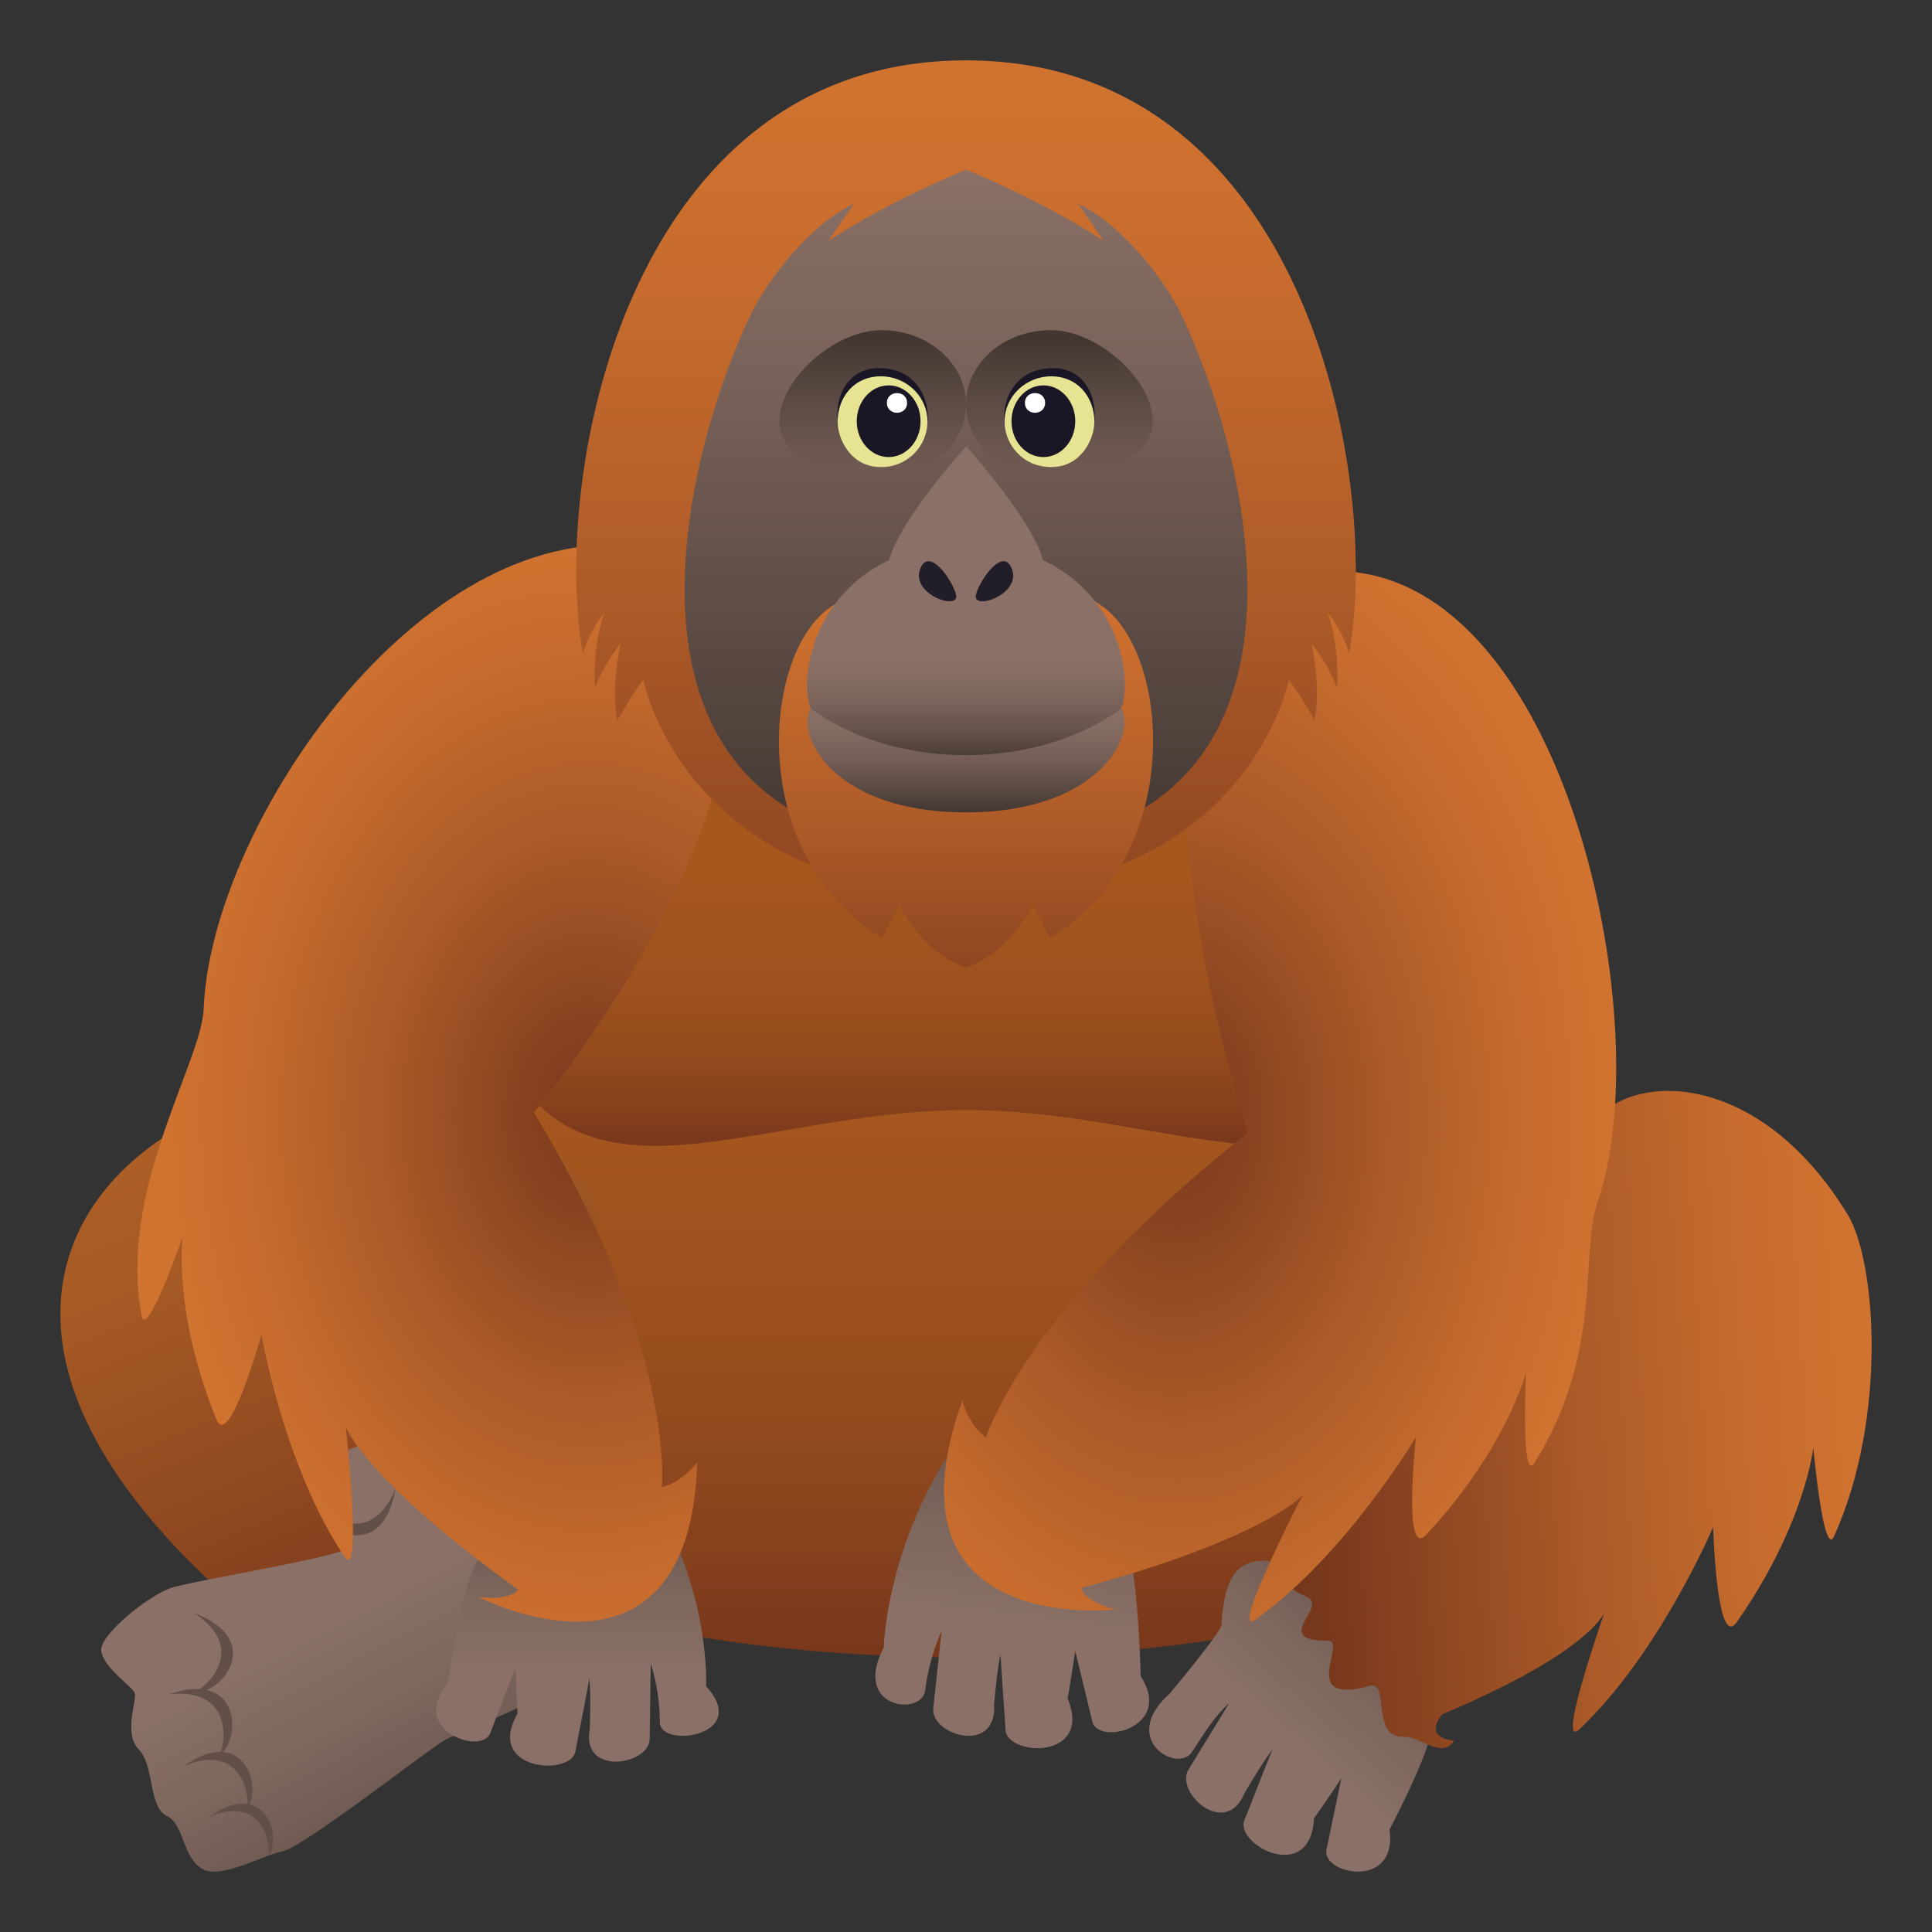
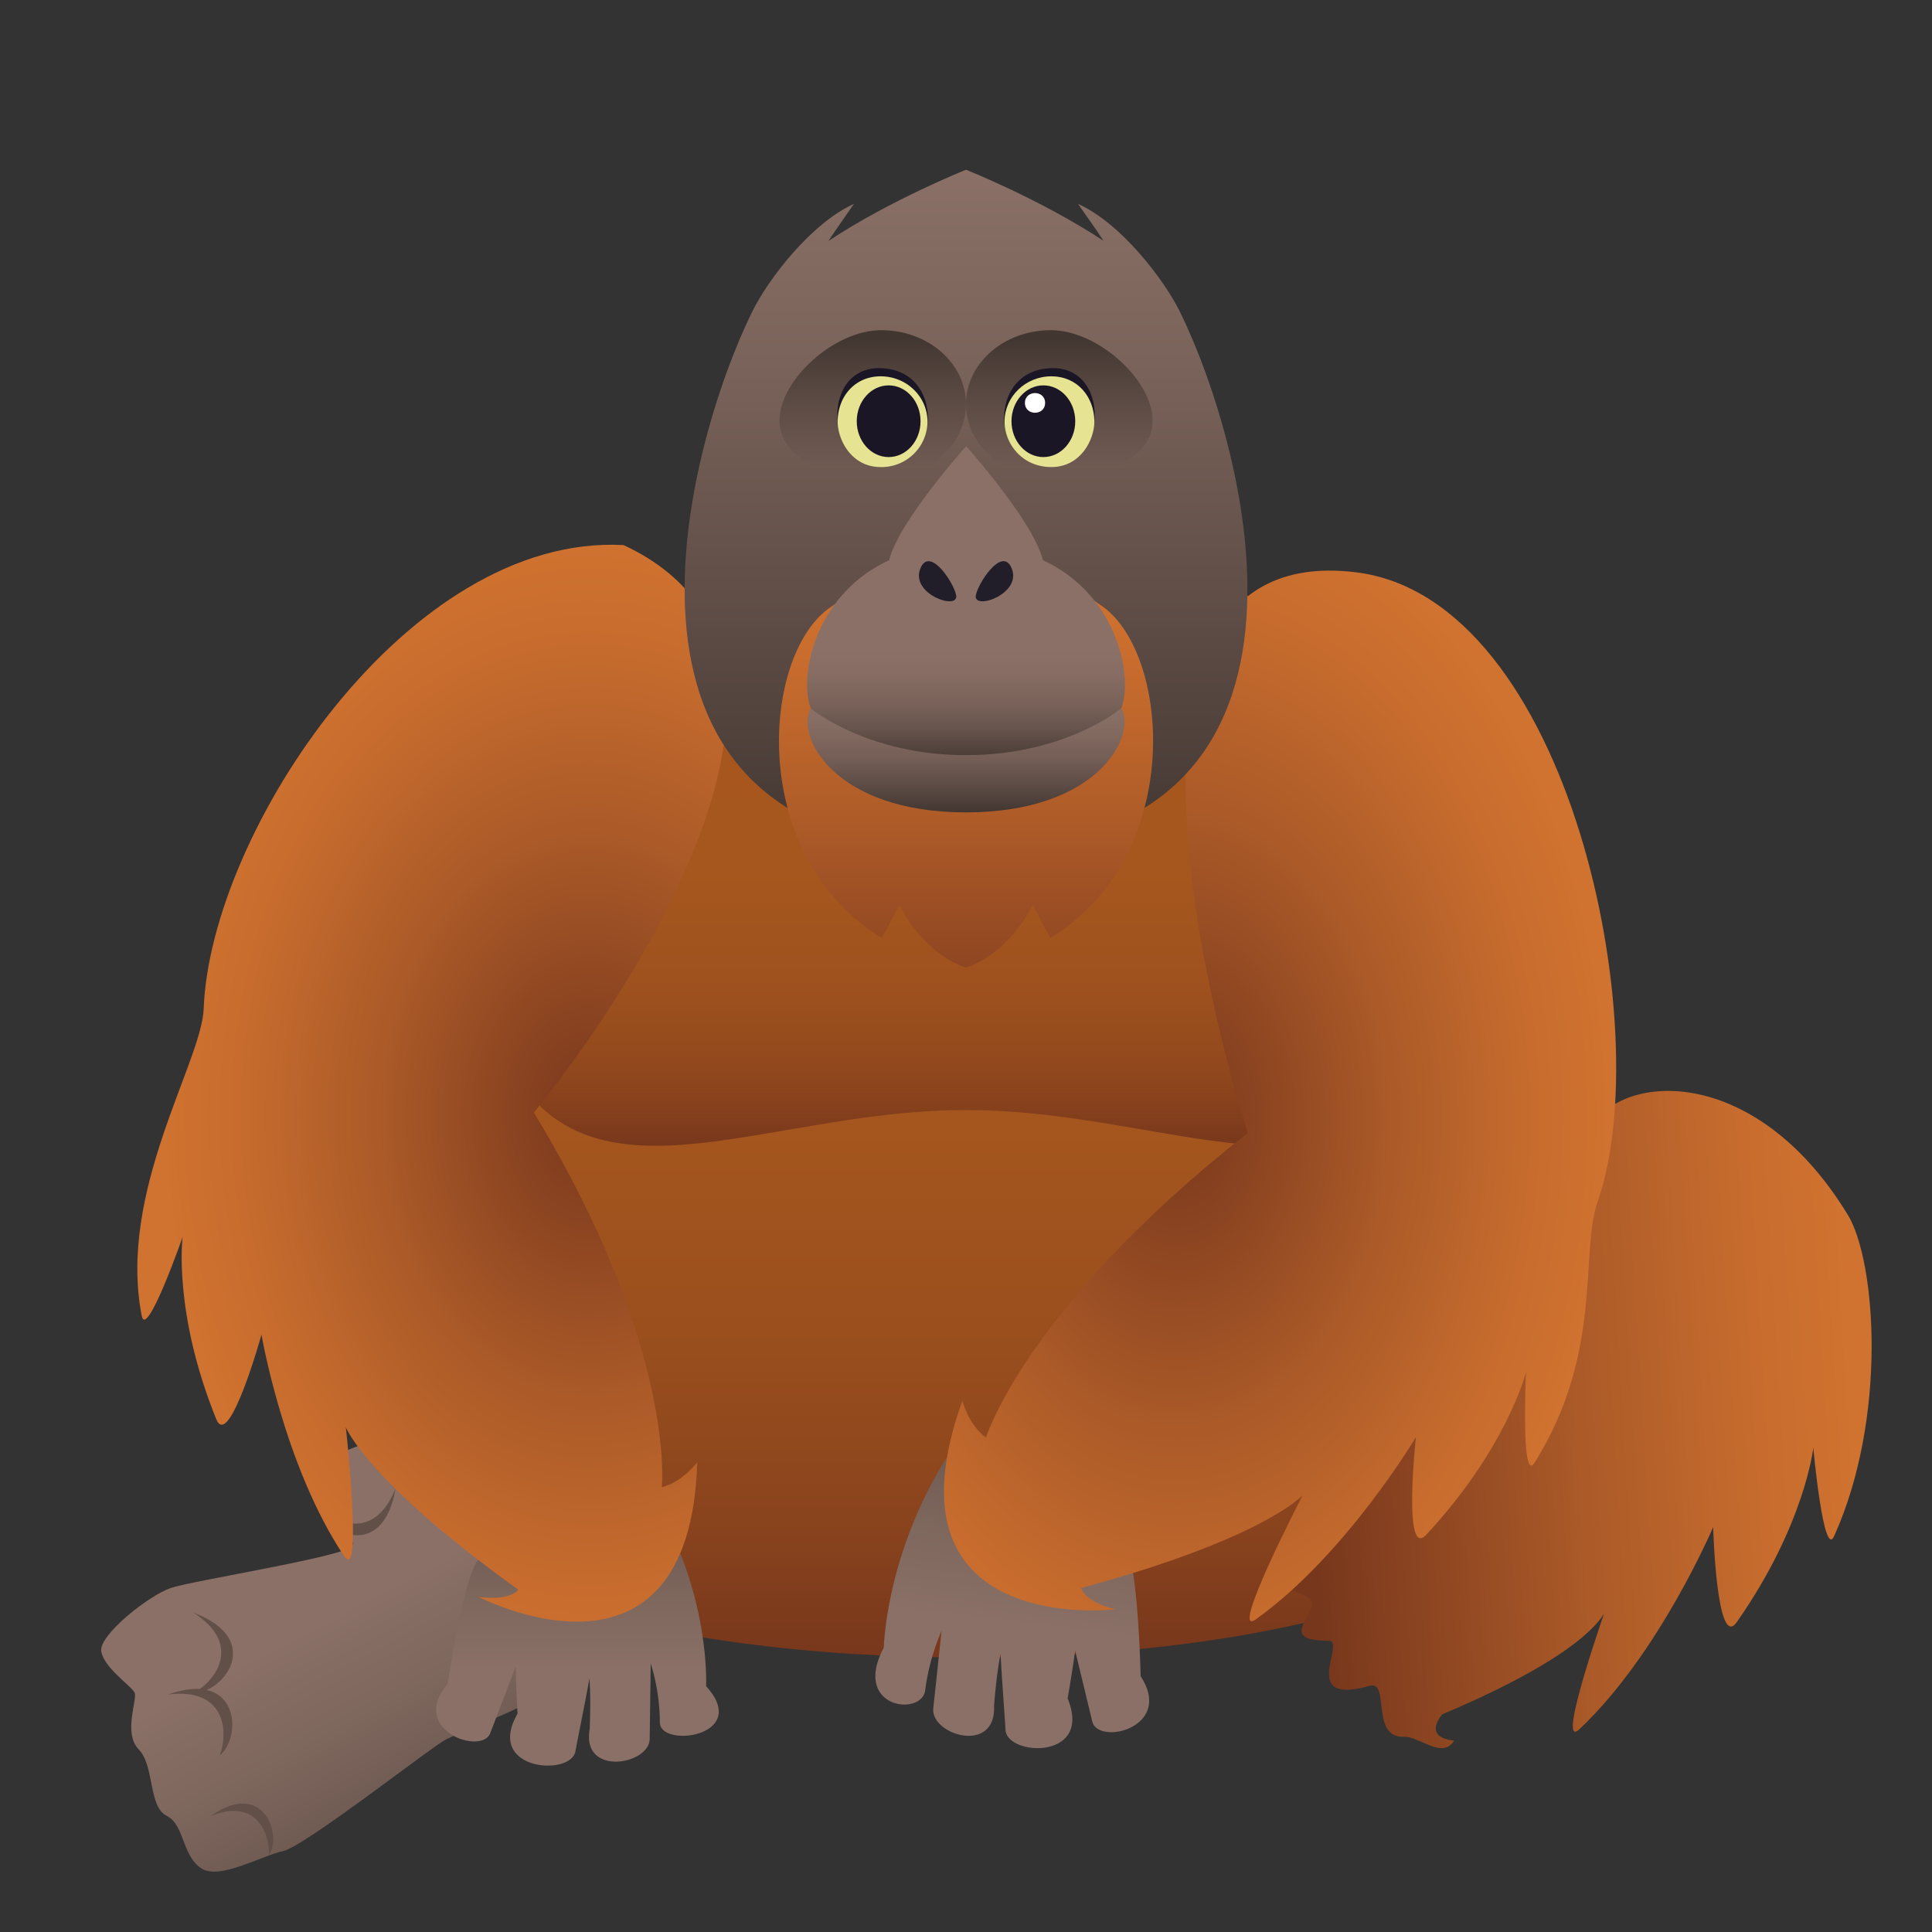
<svg xmlns="http://www.w3.org/2000/svg" xml:space="preserve" style="enable-background:new 0 0 64 64" viewBox="0 0 64 64">
  <rect x="0" y="0" width="64" height="64" fill="#333333" stroke="none" />
  <linearGradient id="a" x1="32" x2="32" y1="54.906" y2="29.157" gradientUnits="userSpaceOnUse">
    <stop offset="0" style="stop-color:#78371c" />
    <stop offset=".172" style="stop-color:#89431d" />
    <stop offset=".418" style="stop-color:#9a4f1d" />
    <stop offset=".684" style="stop-color:#a5561e" />
    <stop offset="1" style="stop-color:#a8581e" />
  </linearGradient>
  <path d="M52.179 47.364c0 10.056-40.358 10.056-40.358 0 0-10.055 9.035-18.207 20.179-18.207 11.144 0 20.179 8.152 20.179 18.207z" style="fill:url(#a)" />
  <linearGradient id="b" x1="-967.704" x2="-967.704" y1="277.794" y2="258.796" gradientTransform="rotate(180 -467.852 148.376)" gradientUnits="userSpaceOnUse">
    <stop offset="0" style="stop-color:#a8581e" />
    <stop offset=".521" style="stop-color:#a6571e" />
    <stop offset=".709" style="stop-color:#9f521e" />
    <stop offset=".843" style="stop-color:#944a1d" />
    <stop offset=".95" style="stop-color:#833e1c" />
    <stop offset="1" style="stop-color:#78371c" />
  </linearGradient>
  <path d="M15.093 24.175c0-6.957 33.814-6.957 33.814 0 0 19.494-7.57 12.596-16.907 12.596s-16.907 6.898-16.907-12.596z" style="fill:url(#b)" />
  <linearGradient id="c" x1="-758.375" x2="-758.375" y1="-238.581" y2="-246.797" gradientTransform="scale(-1 1) rotate(-41.644 -6.425 -1033.192)" gradientUnits="userSpaceOnUse">
    <stop offset=".43" style="stop-color:#8a7066" />
    <stop offset=".734" style="stop-color:#7e675d" />
    <stop offset="1" style="stop-color:#705b53" />
  </linearGradient>
-   <path d="M38.75 56.1s1.698-2.032 1.712-2.267c.137-2.249.928-2.42 2.84-1.852.59.175 4.202 4.744 4.103 5.393-.133.87-1.374 3.233-1.374 3.233.274 2.01-2.261 1.481-2.09.665l.494-2.364c-.481.734-.905 1.323-.905 1.323-.116 2.221-2.645.871-2.305.057.11-.26.66-1.692.933-2.345-.407.542-.931 1.459-.931 1.459-.63 1.512-2.322-.024-1.856-.784l1.345-2.194c-.452.395-.8.946-1.221 1.602-.483.75-2.45-.418-.744-1.925z" style="fill:url(#c)" />
  <linearGradient id="d" x1="43.365" x2="61.699" y1="47.514" y2="46.403" gradientUnits="userSpaceOnUse">
    <stop offset="0" style="stop-color:#77371c" />
    <stop offset=".066" style="stop-color:#7f3c1e" />
    <stop offset=".485" style="stop-color:#ab5a28" />
    <stop offset=".811" style="stop-color:#c76c2e" />
    <stop offset="1" style="stop-color:#d17330" />
  </linearGradient>
  <path d="M61.21 40.24c.94 1.546 1.317 6.733-.454 10.65-.35.773-.688-2.93-.688-2.93s-.28 2.56-2.538 5.778c-.666.95-.78-3.152-.78-3.152s-1.777 4.194-4.431 6.698c-.828.782.974-4.282.974-4.282s.247 1.351-5.517 3.788c0 0-.685.755.395.872-.4.631-1.132-.146-1.674-.129-1.109.036-.442-1.882-1.125-1.688-2.386.677-.739-1.496-1.367-1.494-1.943.007.012-1.11-.71-1.445-.625-.289-1.018-.579-.822-1.513 0 0 .43-.2 1.05.124 0 0 5.195-5.632 9.06-13.98.95-2.05 5.535-2.378 8.626 2.703z" style="fill:url(#d)" />
  <linearGradient id="e" x1="230.35" x2="230.35" y1="242.19" y2="225.029" gradientTransform="matrix(.799 -.337 .42 .994 -270.22 -109.805)" gradientUnits="userSpaceOnUse">
    <stop offset="0" style="stop-color:#78371c" />
    <stop offset=".317" style="stop-color:#8e4720" />
    <stop offset=".736" style="stop-color:#a55924" />
    <stop offset="1" style="stop-color:#ad5f26" />
  </linearGradient>
-   <path d="M19.446 39.312c-6.107-9.15-30.07.673-8.834 16.07.399.288 11.208-12.518 8.834-16.07z" style="fill:url(#e)" />
  <linearGradient id="f" x1="8.214" x2="8.214" y1="307.043" y2="296.273" gradientTransform="rotate(-27.905 -487.792 173.236)" gradientUnits="userSpaceOnUse">
    <stop offset="0" style="stop-color:#705b53" />
    <stop offset=".267" style="stop-color:#7e675d" />
    <stop offset=".57" style="stop-color:#8a7066" />
  </linearGradient>
  <path d="M6.687 61.903c.605.371 1.975-.43 2.687-.581.711-.152 4.894-3.434 5.378-3.69.483-.256 4.018-1.577 4.3-2.278.284-.7-3.22-5.04-3.805-5.04s-2.056-2.389-2.766-2.494c-.71-.106-2.497.874-2.124 1.71.374.834 1.501 1.339 1.305 1.683-.196.345-5.28 1.144-6.009 1.393-.729.248-2.376 1.557-2.3 2.09.075.534.988 1.152 1.102 1.367.114.215-.39 1.343.14 1.888.53.546.316 1.898.922 2.197.605.298.507 1.348 1.17 1.755z" style="fill:url(#f)" />
  <path d="M6.96 60.172c1.745-1.255 2.41.59 1.949 1.293.037-.77-.458-1.927-1.95-1.293z" style="fill:#614f48" />
-   <path d="M6.088 58.505c1.92-1.37 2.627.607 2.114 1.37.05-.83-.478-2.07-2.114-1.37z" style="fill:#614f48" />
  <path d="M5.57 56.132c2.357-.834 2.462 1.39 1.71 2.019.306-.833.154-2.252-1.71-2.02z" style="fill:#614f48" />
  <path d="M6.422 53.428c2.34.883.987 2.651.008 2.647.77-.44 1.568-1.623-.008-2.647zm6.681-4.118c-.42 2.466-2.414 1.474-2.596.513.578.672 1.892 1.23 2.596-.512z" style="fill:#614f48" />
  <linearGradient id="g" x1="19.128" x2="19.128" y1="58.488" y2="50.989" gradientUnits="userSpaceOnUse">
    <stop offset=".43" style="stop-color:#8a7066" />
    <stop offset=".734" style="stop-color:#7e675d" />
    <stop offset="1" style="stop-color:#705b53" />
  </linearGradient>
  <path d="M23.39 55.855s.105-2.136-.949-4.63c-.233-.552-6.284-.034-6.641.501-.48.719-.971 4.053-.971 4.053-1.306 1.51 1.12 2.391 1.412 1.632l.844-2.2c.015.854.059 1.558.059 1.558-1.088 1.886 1.77 2.089 1.918 1.244.047-.27.345-1.734.463-2.412.056.657.009 1.682.009 1.682-.276 1.57 1.976 1.186 1.988.32l.034-2.502a6.77 6.77 0 0 1 .303 1.958c.007.866 3.037.457 1.531-1.203z" style="fill:url(#g)" />
  <radialGradient id="h" cx="19.566" cy="36.985" r="14.469" gradientTransform="matrix(.995 0 0 1.341 .057 -12.675)" gradientUnits="userSpaceOnUse">
    <stop offset="0" style="stop-color:#77371c" />
    <stop offset=".066" style="stop-color:#7f3c1e" />
    <stop offset=".485" style="stop-color:#ab5a28" />
    <stop offset=".811" style="stop-color:#c76c2e" />
    <stop offset="1" style="stop-color:#d17330" />
  </radialGradient>
  <path d="M20.657 18.057c-7.146-.39-13.69 9.51-13.91 15.363-.066 1.758-2.857 6.064-2.052 10.168.16.81 1.355-2.613 1.355-2.613s-.327 2.483 1.115 6.039c.426 1.048 1.497-2.802 1.497-2.802s.746 4.368 2.74 7.339c.622.926.055-4.269.055-4.269s.681 1.766 5.714 5.38c0 0-.237.373-1.315.238 0 0 7.002 3.65 7.24-4.46 0 0-.493.66-1.173.824 0 0 .495-4.59-4.238-12.411 0 0 12.119-14.538 2.973-18.796z" style="fill:url(#h)" />
  <linearGradient id="i" x1="-940.025" x2="-940.025" y1="19.508" y2="10.191" gradientTransform="scale(-1 1) rotate(-6.892 -168.771 -7490.241)" gradientUnits="userSpaceOnUse">
    <stop offset=".43" style="stop-color:#8a7066" />
    <stop offset=".734" style="stop-color:#7e675d" />
    <stop offset="1" style="stop-color:#705b53" />
  </linearGradient>
  <path d="M29.277 54.578s.067-3.099 2.096-6.315c.328-.52 5.661 2.42 5.95 3.01.386.79.463 4.255.463 4.255 1.11 1.7-1.408 2.308-1.603 1.498l-.567-2.348c-.12.87-.25 1.583-.25 1.583.847 2.057-2.016 1.921-2.058 1.04-.013-.282-.129-1.812-.163-2.519-.136.665-.216 1.717-.216 1.717.08 1.637-2.108.974-2.013.088l.275-2.56a7.16 7.16 0 0 0-.542 1.964c-.115.884-2.438.6-1.372-1.413z" style="fill:url(#i)" />
  <radialGradient id="j" cx="38.967" cy="37.033" r="14.607" gradientTransform="matrix(1 0 0 1.45 0 -16.658)" gradientUnits="userSpaceOnUse">
    <stop offset="0" style="stop-color:#77371c" />
    <stop offset=".066" style="stop-color:#7f3c1e" />
    <stop offset=".485" style="stop-color:#ab5a28" />
    <stop offset=".811" style="stop-color:#c76c2e" />
    <stop offset="1" style="stop-color:#d17330" />
  </radialGradient>
  <path d="M44.912 18.957c7.105.867 10.002 15.157 8.013 20.846-.597 1.709.195 5.014-2.093 8.653-.453.718-.282-2.997-.282-2.997s-.626 2.498-3.302 5.38c-.789.849-.344-3.23-.344-3.23s-2.331 3.913-5.302 6.033c-.926.661 1.549-4.11 1.549-4.11s-1.296 1.444-7.338 3.073c0 0 .082.444 1.136.708 0 0-7.888.945-5.071-6.911 0 0 .212.811.783 1.217 0 0 1.335-4.323 8.674-10.092 0 0-6.49-19.798 3.577-18.57z" style="fill:url(#j)" />
  <linearGradient id="k" x1="13.828" x2="13.828" y1="29.552" y2="2" gradientTransform="matrix(.92 0 0 1 19.281 0)" gradientUnits="userSpaceOnUse">
    <stop offset="0" style="stop-color:#8f4621" />
    <stop offset=".416" style="stop-color:#b25e29" />
    <stop offset=".774" style="stop-color:#c96d2e" />
    <stop offset="1" style="stop-color:#d17330" />
  </linearGradient>
-   <path d="M32 2C20.818 2 18.244 15.693 19.308 21.65a4.02 4.02 0 0 1 .714-1.356c-.428 1.236-.31 2.491-.31 2.491.32-.854.853-1.477.853-1.477s-.336 1.345-.11 2.562c.344-.66.851-1.355.851-1.355S22.708 29.552 32 29.552c9.294 0 10.697-7.037 10.697-7.037s.507.694.848 1.355c.228-1.217-.109-2.562-.109-2.562s.53.623.853 1.477c0 0 .119-1.255-.31-2.49 0 0 .484.562.713 1.356C45.757 15.693 43.185 2 32 2z" style="fill:url(#k)" />
  <linearGradient id="l" x1="32.001" x2="32.001" y1="28.165" y2="5.659" gradientUnits="userSpaceOnUse">
    <stop offset="0" style="stop-color:#423631" />
    <stop offset=".173" style="stop-color:#51423c" />
    <stop offset=".719" style="stop-color:#7a635a" />
    <stop offset="1" style="stop-color:#8a7066" />
  </linearGradient>
  <path d="M39.093 10.341c-.54-1.097-1.965-2.95-3.382-3.587.236.346.537.755.846 1.224C34.468 6.601 32 5.623 32 5.623s-2.466.98-4.556 2.358c.309-.47.607-.881.844-1.227-1.415.637-2.841 2.49-3.378 3.587-2.12 4.312-6.018 17.824 7.09 17.824 13.107 0 9.213-13.512 7.093-17.824z" style="fill:url(#l)" />
  <linearGradient id="m" x1="32.001" x2="32.001" y1="32.056" y2="18.644" gradientUnits="userSpaceOnUse">
    <stop offset="0" style="stop-color:#8f4621" />
    <stop offset=".416" style="stop-color:#b25e29" />
    <stop offset=".774" style="stop-color:#c96d2e" />
    <stop offset="1" style="stop-color:#d17330" />
  </linearGradient>
  <path d="M36.542 20.102c-2.726-1.975-6.398-1.935-9.111.07-2.2 1.627-2.666 8.182 1.78 10.902l.588-1.09s.69 1.54 2.2 2.072c1.512-.533 2.207-2.071 2.207-2.071l.59 1.089c4.457-2.726 3.973-9.354 1.746-10.972z" style="fill:url(#m)" />
  <path d="M34.583 18.821c0 3.679-5.166 3.679-5.166 0 0-1.161 2.59-4.04 2.59-4.04s2.576 2.879 2.576 4.04z" style="fill:#8a7066" />
  <linearGradient id="n" x1="32" x2="32" y1="25.338" y2="21.537" gradientUnits="userSpaceOnUse">
    <stop offset="0" style="stop-color:#423631" />
    <stop offset=".022" style="stop-color:#453833" />
    <stop offset=".279" style="stop-color:#635149" />
    <stop offset=".531" style="stop-color:#796259" />
    <stop offset=".775" style="stop-color:#866c63" />
    <stop offset="1" style="stop-color:#8a7066" />
  </linearGradient>
  <path d="M32 18.046c-5.08 0-5.8 4.855-4.974 5.692.665.678 4.974 1.6 4.974 1.6s4.307-.922 4.974-1.6c.827-.837.107-5.692-4.974-5.692z" style="fill:url(#n)" />
  <linearGradient id="o" x1="32" x2="32" y1="26.911" y2="23.461" gradientUnits="userSpaceOnUse">
    <stop offset="0" style="stop-color:#423631" />
    <stop offset=".208" style="stop-color:#584842" />
    <stop offset=".518" style="stop-color:#745e56" />
    <stop offset=".792" style="stop-color:#846b62" />
    <stop offset="1" style="stop-color:#8a7066" />
  </linearGradient>
  <path d="M37.147 23.46s-1.84 1.555-5.147 1.555c-3.305 0-5.146-1.554-5.146-1.554-.506.908.76 3.45 5.146 3.45s5.652-2.542 5.147-3.45z" style="fill:url(#o)" />
  <path d="M33.49 18.777c-.322-.64-1.085.533-1.164.942-.098.528 1.605-.064 1.164-.942zm-2.977 0c.321-.638 1.084.533 1.161.942.098.528-1.602-.064-1.161-.942z" style="fill:#211e29" />
  <linearGradient id="p" x1="120.526" x2="120.526" y1="15.454" y2="11.183" gradientTransform="translate(-85.436)" gradientUnits="userSpaceOnUse">
    <stop offset="0" style="stop-color:#423631;stop-opacity:0" />
    <stop offset="1" style="stop-color:#423631" />
  </linearGradient>
  <path d="M38.18 13.934c0 1.355-1.821 1.905-3.37 1.905-1.552 0-2.81-1.097-2.81-2.45 0-1.355 1.258-2.452 2.81-2.452 1.548 0 3.37 1.643 3.37 2.997z" style="fill:url(#p)" />
  <linearGradient id="q" x1="114.347" x2="114.347" y1="15.454" y2="11.183" gradientTransform="translate(-85.436)" gradientUnits="userSpaceOnUse">
    <stop offset="0" style="stop-color:#423631;stop-opacity:0" />
    <stop offset="1" style="stop-color:#423631" />
  </linearGradient>
  <path d="M32 13.39c0 1.352-1.255 2.449-2.809 2.449-1.549 0-3.369-.55-3.369-1.905 0-1.354 1.82-2.997 3.37-2.997 1.553 0 2.808 1.097 2.808 2.452z" style="fill:url(#q)" />
  <path d="M34.87 12.195c-1.239.01-1.696 1.038-1.593 1.867.078.616 2.938.262 2.975-.093.092-.898-.373-1.783-1.383-1.774z" style="fill:#1a1626" />
  <path d="M34.827 12.466c-.856 0-1.55.673-1.55 1.503 0 .717.571 1.503 1.55 1.503.979 0 1.425-.916 1.425-1.503 0-.83-.569-1.503-1.425-1.503z" style="fill:#e6e393" />
  <path d="M34.563 12.766c.584 0 1.056.532 1.056 1.188 0 .656-.472 1.187-1.056 1.187-.584 0-1.056-.531-1.056-1.187s.473-1.188 1.056-1.188z" style="fill:#1a1626" />
  <path d="M34.62 13.347c0 .435-.668.435-.668 0s.669-.435.669 0z" style="fill:#fff" />
  <path d="M29.131 12.195c1.238.01 1.696 1.038 1.592 1.867-.077.616-2.938.262-2.974-.093-.092-.898.373-1.783 1.382-1.774z" style="fill:#1a1626" />
  <path d="M29.174 12.466c.856 0 1.55.673 1.55 1.503a1.52 1.52 0 0 1-1.55 1.503c-.979 0-1.425-.916-1.425-1.503 0-.83.568-1.503 1.425-1.503z" style="fill:#e6e393" />
  <path d="M29.437 12.766c-.583 0-1.056.532-1.056 1.188 0 .656.473 1.187 1.056 1.187.584 0 1.057-.531 1.057-1.187s-.473-1.188-1.057-1.188z" style="fill:#1a1626" />
-   <path d="M29.38 13.347c0 .435.668.435.668 0s-.668-.435-.668 0z" style="fill:#fff" />
</svg>